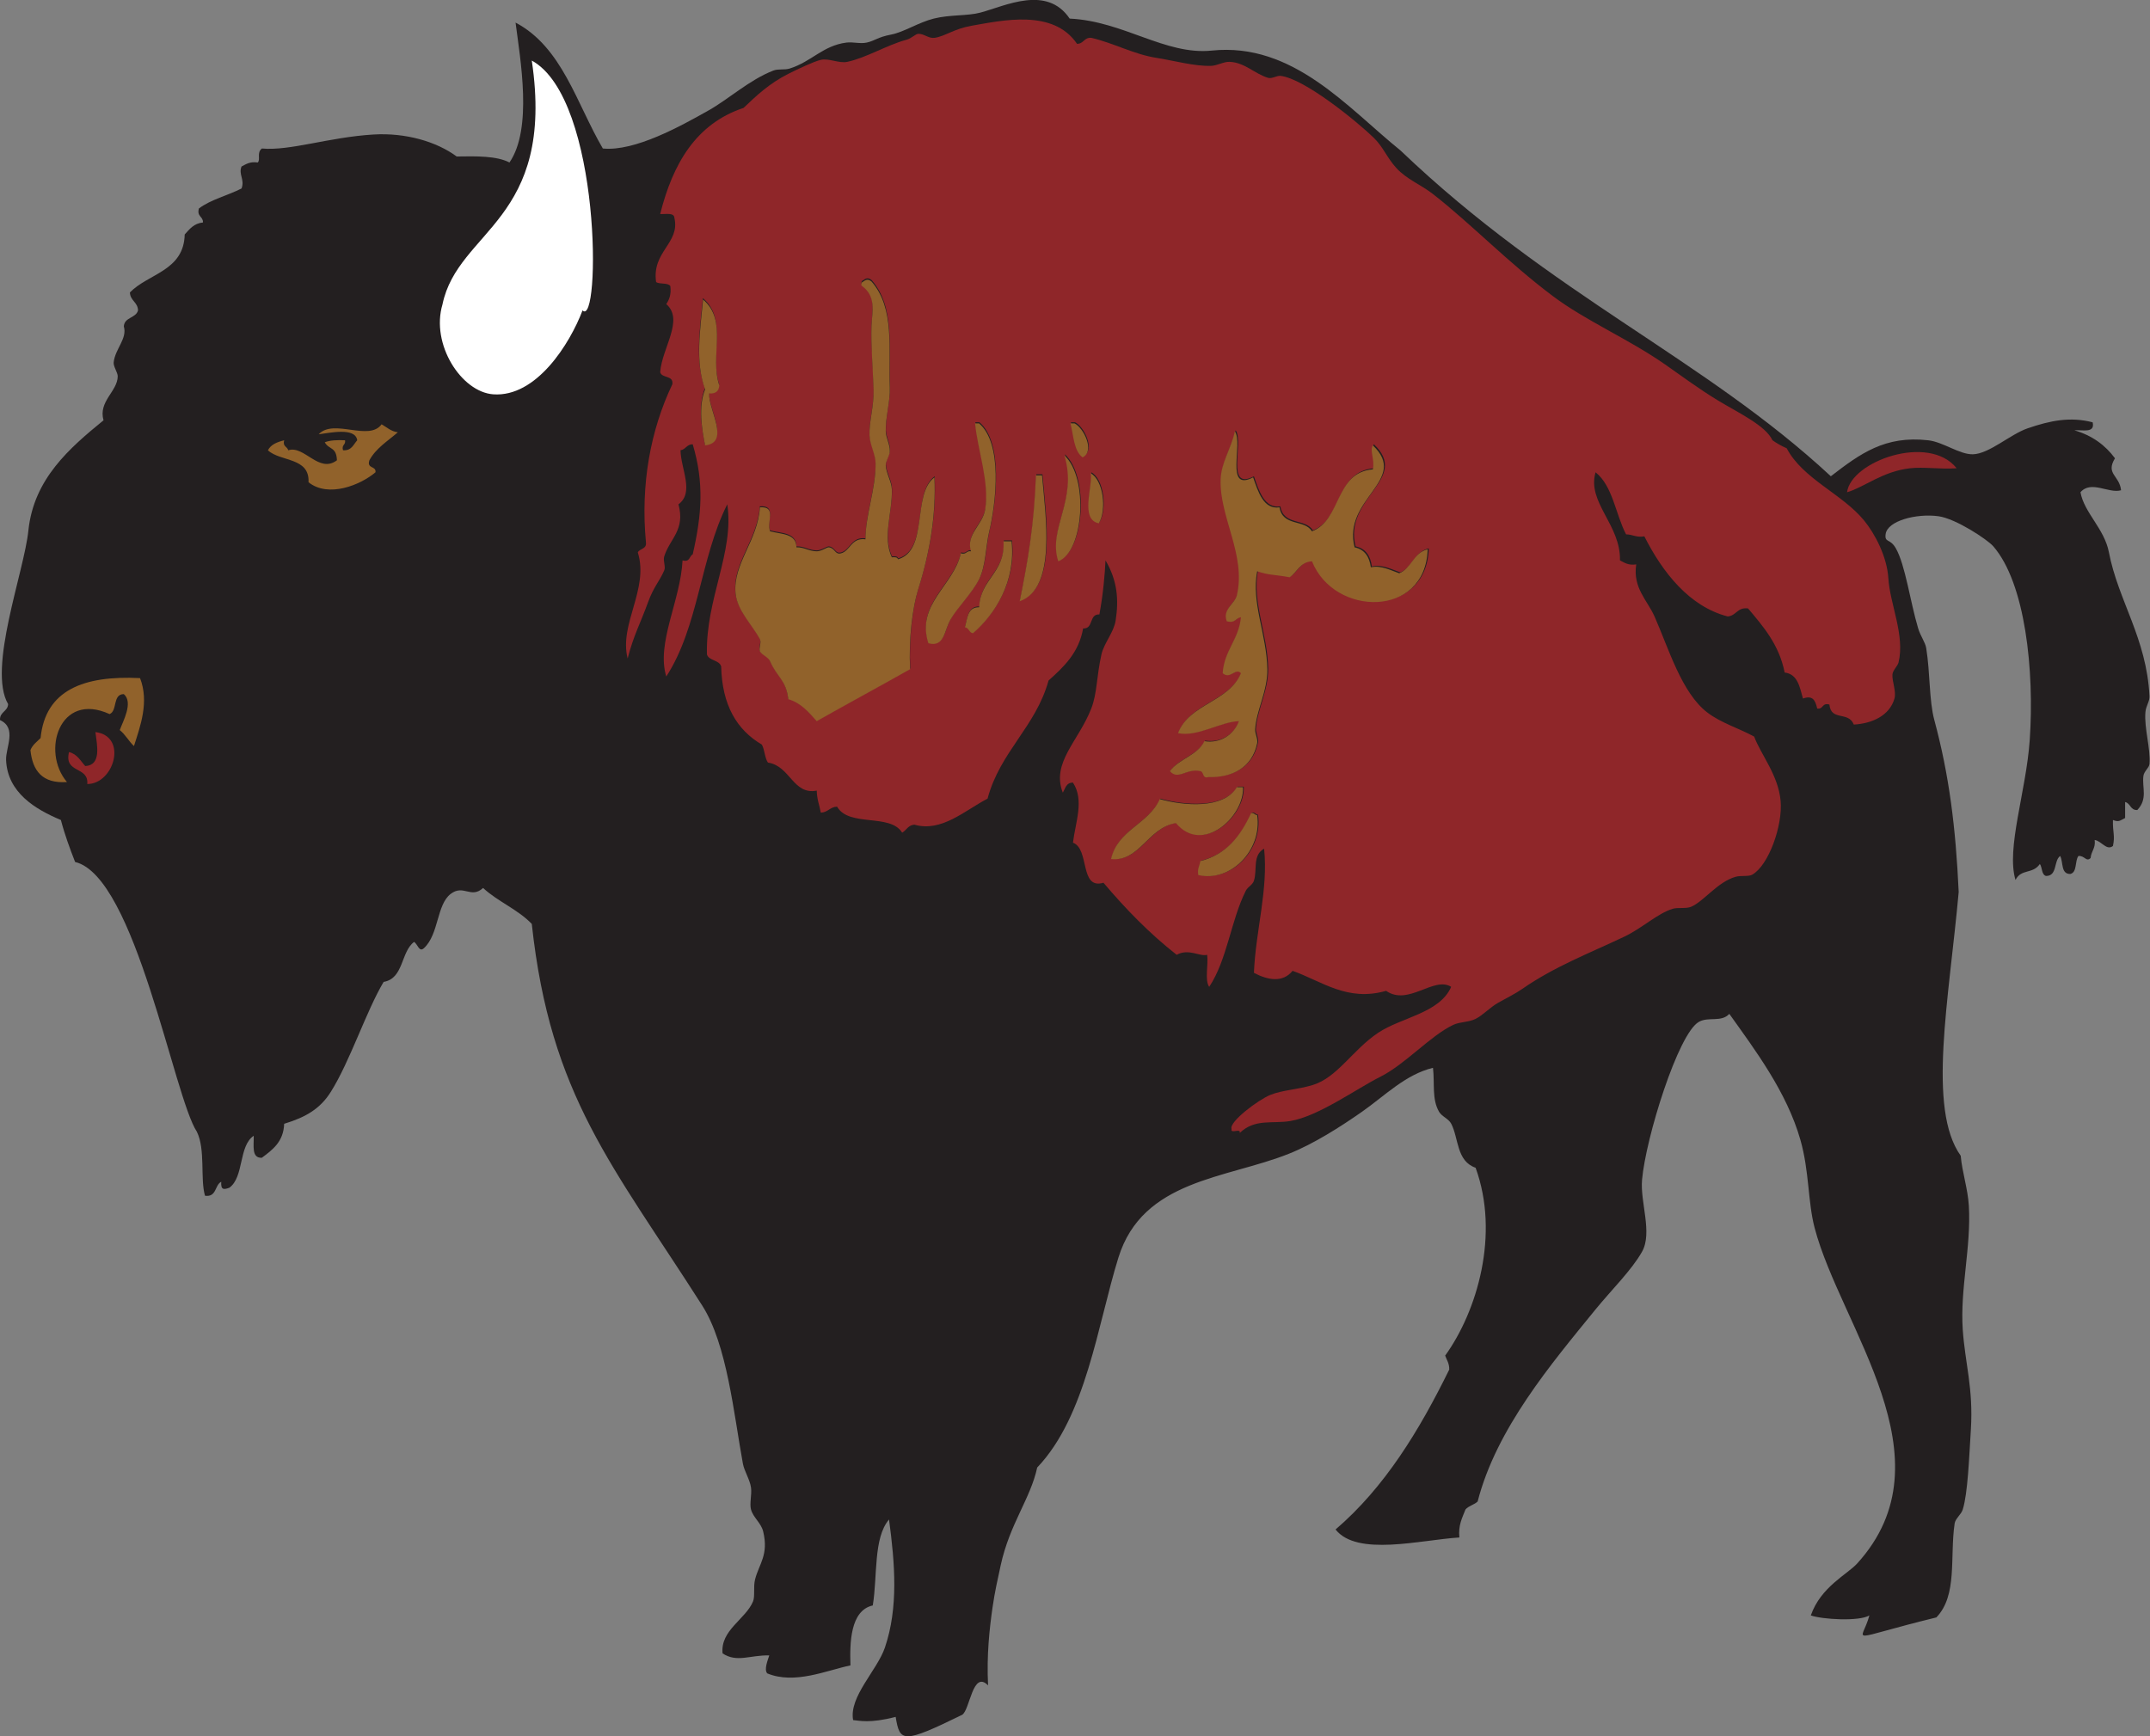
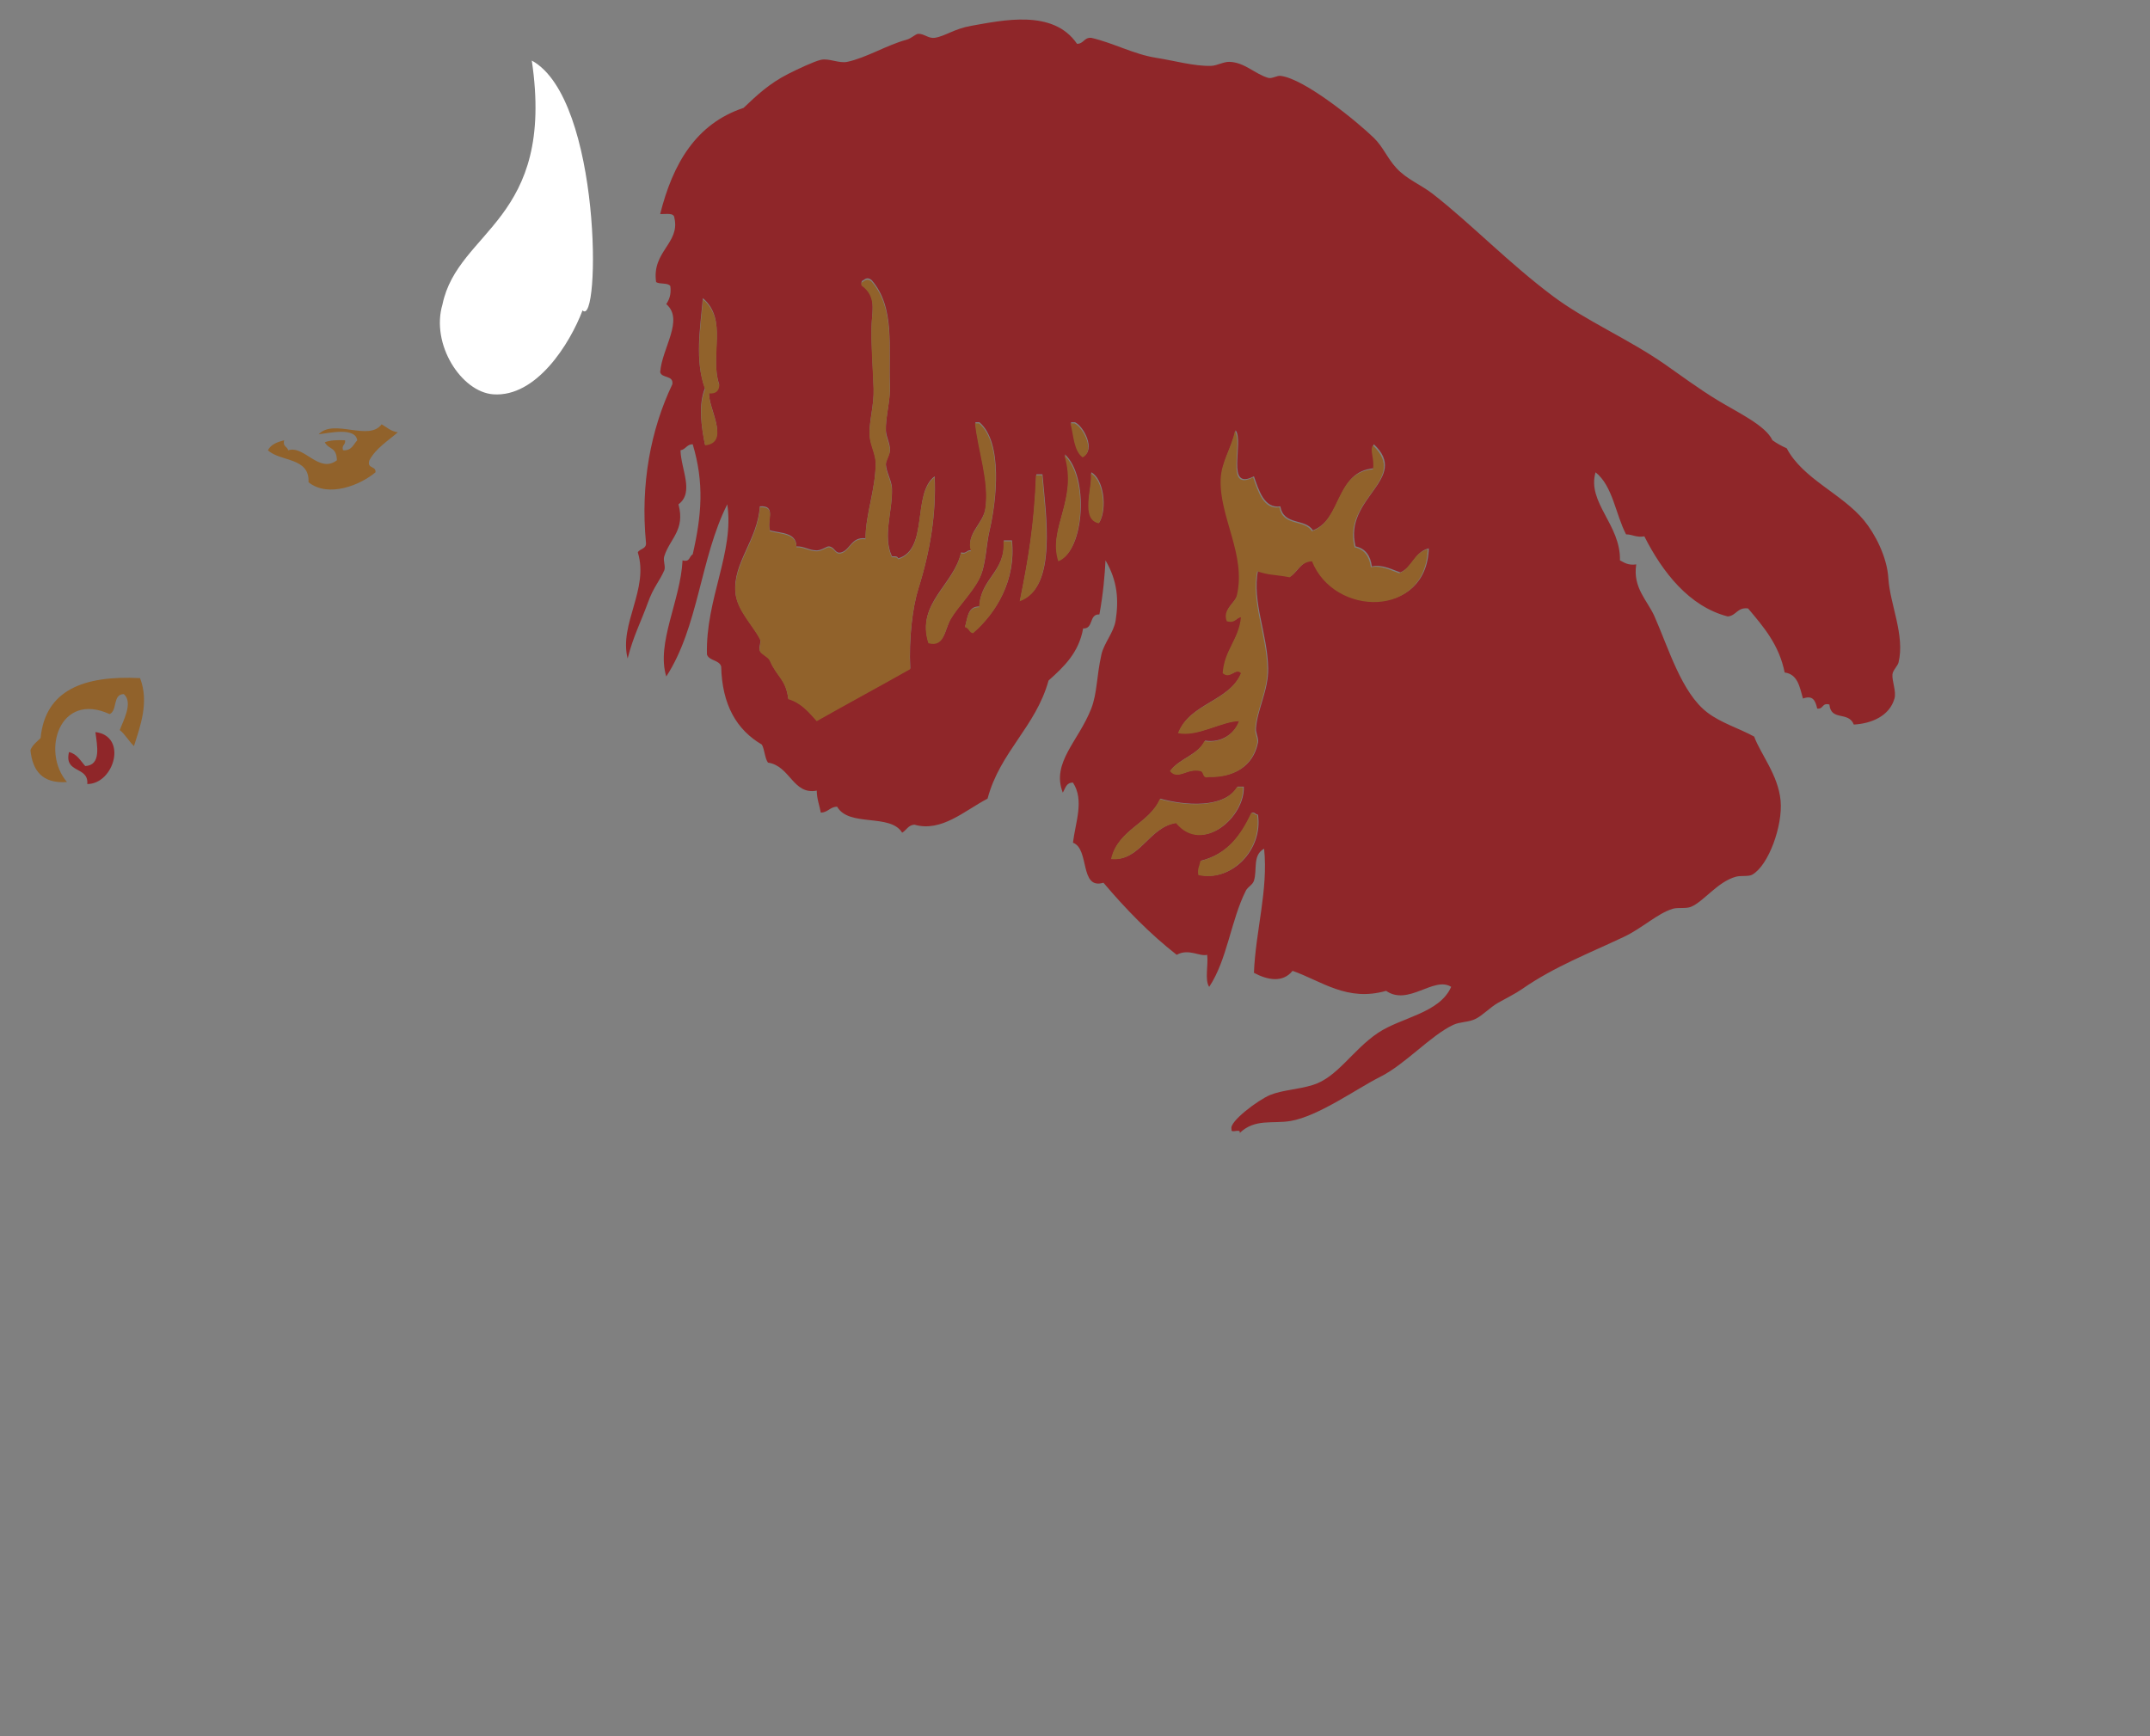
<svg xmlns="http://www.w3.org/2000/svg" viewBox="0 0 528.067 426.533" height="426.533" width="528.067" xml:space="preserve" id="svg2" version="1.1">
  <rect x="0" y="0" width="528.067" height="426.533" fill="#808080" stroke="none" />
  <defs id="defs6" />
  <g transform="matrix(1.333,0,0,-1.333,0,426.533)" id="g10">
    <g transform="scale(0.1)" id="g12">
-       <path id="path14" style="fill:#231f20;fill-opacity:1;fill-rule:evenodd;stroke:none" d="m 3373.38,2322.09 c 53.91,41.46 99.69,75.41 179.52,66.29 27.85,-3.18 57.56,-26.35 82.28,-25.78 29.98,0.69 68.67,36.8 100.97,47.88 41.58,14.27 78.37,21.74 119.68,11.05 4.8,-20.69 -18.64,-13.56 -33.66,-14.73 32.74,-9.5 56.93,-27.41 74.79,-51.57 -17.77,-29.27 8.39,-31.37 11.22,-58.93 -22.66,-6.59 -55.18,19.07 -74.79,-3.68 6.84,-37.95 44.02,-66.98 52.36,-110.49 17.12,-89.39 69.53,-158.43 74.8,-265.19 0.5,-10.12 -6.46,-17.55 -7.48,-29.46 -2.57,-29.74 9.86,-67.28 7.48,-95.77 -0.58,-6.82 -10.15,-13.28 -11.23,-22.1 -2.64,-21.65 8.39,-42.07 -11.21,-62.6 -13.14,-0.66 -12.3,12.44 -22.45,14.72 0,-9.81 0,-19.64 0,-29.46 -9.71,-4.7 -11.27,-8.07 -22.43,-3.68 -0.65,-22.89 4.19,-28.48 0,-47.88 -12.03,-9.16 -20.96,9.34 -33.66,11.04 1.97,-15.45 -6.53,-20.56 -7.48,-33.14 -7.9,-8.12 -11.05,4.73 -22.44,3.68 -6.96,-9.1 -1.94,-30 -14.96,-33.15 -17.79,-0.33 -12.73,21.84 -18.71,33.15 -12.24,-8.81 -4.79,-37.02 -26.17,-36.82 -8.49,2.67 -6.63,15.56 -11.22,22.09 -13.34,-19.32 -34.3,-8.27 -44.88,-29.47 -17.6,57.71 19.64,163.31 26.18,257.82 8.82,127.44 -7.99,289.29 -67.31,357.27 -10.68,12.23 -68.82,50.89 -100.99,55.24 -40.83,5.54 -94.19,-8.57 -97.23,-33.15 -2.02,-16.3 8.02,-7.21 18.7,-25.77 17.58,-30.56 26.56,-98.64 41.14,-147.33 4.6,-15.38 13.11,-25.56 14.96,-36.83 7.43,-45.59 5.13,-96.14 14.96,-132.59 27.36,-101.54 39.36,-197.34 44.88,-316.75 -17.87,-198.62 -58.17,-399.34 3.73,-486.18 2.58,-30.09 13.16,-61.07 14.97,-92.066 4.46,-76.504 -16.34,-153.203 -11.22,-228.359 4.18,-61.582 19.75,-108.086 14.96,-184.161 -3.23,-51.015 -5.59,-117.402 -14.96,-147.324 -2.98,-9.492 -13.63,-16.66 -14.96,-25.781 -9.14,-62.441 5.69,-132.246 -33.66,-173.106 -171.33,-41.953 -137.26,-48.535 -123.42,3.672 -19.15,-11.484 -87.1,-7.402 -107.92,0 18.49,52.852 66.93,75.352 85.48,95.762 175.98,193.672 -30.68,435.859 -78.53,618.77 -12.6,48.144 -9.55,103.733 -26.18,162.073 -25.14,88.12 -83.31,165.23 -130.9,232.03 -14.89,-16.13 -38.11,-4.67 -56.1,-14.73 -38.13,-21.35 -97.86,-213.63 -104.72,-290.97 -3.68,-41.607 19.64,-97.505 0,-132.603 -18.96,-33.867 -56.55,-70.586 -86.02,-106.797 -81.3,-99.921 -182.28,-218.945 -216.91,-353.593 -6.3,-6.055 -16.81,-7.989 -22.43,-14.727 -5.78,-15.195 -13.5,-28.457 -11.23,-51.562 -71.43,-4.453 -188.5,-35.567 -228.13,14.726 90.61,77.735 154.14,182.129 209.43,294.649 0.37,11.425 -4.57,17.597 -7.48,25.781 59.2,82.168 100.7,223.769 56.09,346.206 -35.46,12.25 -31.02,54.17 -44.87,81.04 -4.88,9.47 -17.4,13.36 -22.44,22.11 -13.54,23.48 -7.81,50.7 -11.22,81.02 -50.63,-12.13 -88.9,-51.67 -130.9,-81.02 -39.87,-27.87 -88.67,-59 -134.62,-77.34 -115.29,-46.06 -269.38,-47.19 -314.16,-191.528 -38.36,-123.691 -59.41,-292.148 -149.59,-386.738 -12.36,-57.52 -50.67,-103.691 -67.32,-180.469 -5.58,-25.703 -10.75,-48.144 -14.96,-77.344 -5.55,-38.535 -11.07,-88.281 -8.22,-143.672 -28.49,29.023 -33.34,-45.332 -47.75,-54.219 -109.49,-53.574 -114.88,-50.625 -122.53,-3.809 -48.12,-12.48 -66.88,-6.816 -78.4,-5.938 -7.89,43.223 44.42,91.679 58.69,133.965 24.76,73.437 18.56,153.535 7.47,235.722 -29.06,-33.984 -21.06,-104.472 -29.92,-158.379 -41.83,-9.336 -42.49,-69.804 -41.14,-110.488 -44.08,-9.219 -102.65,-35.625 -153.33,-14.727 -6.18,7.168 0.79,23.711 3.74,33.145 -35.93,0.742 -59.43,-13.789 -86.02,3.672 -4.43,42.715 42.41,62.832 56.1,95.762 3.95,9.531 0.28,26.972 3.74,40.527 7.39,28.984 25.38,45.039 14.96,88.398 -3.82,15.86 -18.27,25.43 -22.44,40.508 -2.99,10.84 1.81,27.617 0,40.508 -2.08,14.785 -12.32,29.863 -14.96,44.199 -16.82,91.543 -28.96,219.082 -74.8,290.977 -164.75,258.456 -279.98,386.266 -314.152,703.476 -25.336,26.6 -62.813,41.27 -89.754,66.29 -22.301,-20.61 -36.071,7.36 -59.836,-11.06 -25.778,-19.94 -21.586,-73.82 -48.621,-99.43 -9.371,-9.3 -11.828,7.03 -18.699,11.06 -24.719,-18.64 -18.817,-67.43 -56.098,-73.68 -32.363,-54.43 -61.613,-145.74 -97.235,-202.57 -19.468,-31.06 -45.742,-46.7 -86.019,-58.93 -1.176,-33.22 -21.313,-47.77 -41.145,-62.62 -19.558,-0.84 -14.449,22.6 -14.961,40.53 -28.148,-18.93 -17.562,-76.02 -44.878,-95.76 -10.512,-3.77 -15.926,-4.18 -14.961,11.03 -12.274,-6.3 -8.192,-28.746 -29.914,-25.778 -9.149,31.448 1.195,84.888 -14.957,117.868 -42.36,63.85 -113.161,470.77 -224.403,497.23 -9.656,24.85 -19.027,50 -26.172,77.34 -47.101,19.73 -98.445,50.51 -100.98,110.49 -0.965,23.03 20.633,59.16 -11.215,73.67 -0.766,15.49 14.211,15.47 14.961,29.46 -38.418,65.49 29.859,244.43 37.398,320.43 10.051,95.1 76.239,151.79 138.371,202.57 -9.914,34.88 25.829,53.24 26.18,81.03 0.094,7.07 -8.297,18.12 -7.48,25.79 2.675,24.92 25.414,43.55 18.707,66.29 1.16,17.27 22.261,14.9 26.172,29.47 -0.469,15.49 -14.485,17.65 -14.957,33.14 34.281,35 99.378,39.63 100.98,106.81 8.887,9.66 16.699,20.39 33.656,22.1 0.387,11.43 -11.765,10.52 -7.484,25.79 21.891,16.5 53.07,23.85 78.539,36.83 6.312,16.53 -6,25.86 0,40.51 8.203,4.2 15.277,9.51 29.922,7.37 5.566,5.95 -2.469,17.72 7.476,25.78 52.36,-4.73 123.043,20.79 205.696,25.78 59.218,3.57 116.144,-12.99 153.332,-40.51 36.785,0.61 73.582,1.24 97.246,-11.05 42.969,62.57 19.969,189.5 11.219,257.81 86.086,-45.35 112.426,-149.55 160.816,-232.03 59.31,-5.83 144.21,41.74 194.47,69.98 37.62,21.13 75.28,56.36 119.68,73.66 9.02,3.51 20.55,0.76 29.92,3.68 40.52,12.65 61.39,42.4 104.72,47.88 12.19,1.56 25.01,-2.65 37.39,0 14.89,3.2 19.96,10.01 44.88,14.74 23.64,4.48 50.56,22.44 78.54,29.46 30.17,7.58 61.86,4.6 86.02,11.05 45.94,12.27 122.38,51.33 164.55,-11.05 99.18,-4.63 176.25,-67.78 261.79,-58.93 149.93,15.52 250.38,-105.47 347.82,-184.15 280.68,-268.32 558.7,-382.79 792.85,-600.35 v 0" />
      <path id="path16" style="fill:#8f2629;fill-opacity:1;fill-rule:evenodd;stroke:none" d="m 1984.48,3119.04 c 12.5,-0.02 12.79,12 26.23,11.06 41.01,-9.47 78.51,-30.47 119.9,-36.89 32.03,-4.97 70.48,-15.87 101.16,-14.76 10.94,0.39 22.78,7.78 33.72,7.37 28.28,-1.05 46.25,-22.18 71.19,-29.51 6.87,-2.02 16.11,4.38 22.48,3.69 44.63,-4.84 142.93,-85.66 172.34,-114.39 17.11,-16.7 24.38,-36.92 41.23,-55.34 19.2,-21.04 45.21,-30.64 67.43,-47.97 70.28,-54.8 138.19,-126 221.05,-188.18 60.6,-45.48 138.36,-78.46 206.08,-125.46 27.7,-19.23 61.59,-44.64 97.41,-66.42 37.85,-23 88.35,-46.35 101.16,-73.79 7.95,-5.7 16.7,-10.62 26.23,-14.76 29.7,-56.56 101.96,-83.77 142.37,-132.83 20.09,-24.39 42.5,-66.79 44.97,-107.01 2.88,-47.35 30.88,-104.93 18.72,-154.97 -1.56,-6.47 -10.65,-14.33 -11.24,-22.14 -0.91,-12.31 7.45,-31.29 3.75,-44.28 -9.16,-32.33 -42.56,-46.2 -74.93,-47.97 -9.86,25.23 -41.96,5.68 -44.97,36.89 -13.98,3.96 -10.67,-9.16 -22.47,-7.38 -3.56,15.98 -8.7,24.71 -26.23,18.46 -6.05,21.09 -9.46,44.79 -33.72,47.97 -10.27,51.38 -39.13,84.45 -67.44,118.07 -20.04,2.52 -21.38,-13.38 -37.47,-14.77 -70.79,18.26 -120.08,81.26 -153.62,147.6 -15.06,-2.54 -21.38,3.55 -33.7,3.69 -19.51,37.39 -24.42,89.12 -56.22,114.39 -16.15,-55.75 46.55,-96.49 44.97,-162.36 8.21,-4.2 15.31,-9.51 29.98,-7.38 -6.71,-43.37 20.6,-66.24 33.71,-95.94 26.17,-59.22 49.96,-140.94 97.41,-177.1 25.34,-19.3 57.2,-28.54 86.18,-44.28 12.29,-33.19 44.23,-70.63 48.7,-118.08 4.3,-45.42 -21.96,-119.53 -52.44,-136.52 -6.73,-3.75 -20.63,-1.11 -29.98,-3.69 -33.73,-9.33 -59.06,-45.49 -82.42,-55.35 -9.5,-4 -24.26,-0.82 -33.73,-3.69 -28.38,-8.56 -56.12,-35.66 -89.91,-51.66 -65.3,-30.9 -128.08,-54.84 -187.34,-95.92 -13.68,-9.49 -28.2,-16.35 -44.97,-25.84 -14.18,-8.05 -28.23,-23.1 -41.21,-29.53 -13.27,-6.54 -28.32,-4.98 -41.21,-11.05 -41.91,-19.75 -88.44,-72.78 -134.88,-95.94 -41.93,-20.92 -113.29,-72.42 -164.87,-81.17 -33.09,-5.63 -65.61,4.94 -93.66,-22.15 2.68,10.02 -17.68,-2.64 -14.99,7.38 -5.4,12.81 48.88,53.59 71.19,62.74 22.58,9.21 50.26,9.7 78.68,18.43 44.92,13.79 73.41,64.77 119.9,95.94 43.01,28.85 113.23,35.96 134.89,84.86 -31.72,20.26 -78.94,-35.97 -119.91,-7.36 -71.78,-20.49 -118.17,17.68 -172.35,36.89 -17.87,-22.3 -45.67,-17.28 -71.19,-3.69 3.03,77.07 26.64,153.21 18.74,228.76 -21.84,-12.02 -12.21,-38.63 -18.74,-59.03 -2.49,-7.81 -11.28,-11.11 -14.98,-18.46 -27.41,-54.43 -34.28,-127.34 -67.44,-177.11 -8.66,12.41 -1.31,40.53 -3.74,59.05 -13.74,-3.83 -33.89,12.28 -56.21,0 -50.05,39.25 -94.04,84.49 -134.88,132.83 -44.56,-13.4 -25.04,62.32 -56.2,73.8 4.57,37.8 21.22,78.33 0,110.69 -12.76,0.26 -13.95,-10.85 -18.74,-18.44 -21.54,55.26 29.13,94.83 52.46,154.96 11.02,28.41 9.54,58.43 18.73,99.63 4.66,20.89 22.86,40.7 26.22,62.73 5.73,37.34 3.72,72.68 -18.72,110.69 -1.14,-24.68 -4.3,-62.48 -11.25,-99.62 -19.73,0.98 -10.22,-26.82 -29.97,-25.83 -8.02,-44.99 -35.55,-70.76 -63.69,-95.94 -23.89,-85.94 -89.3,-130.98 -112.4,-217.7 -42.47,-22.1 -84.75,-62.3 -134.88,-47.96 -11.6,-0.88 -14.55,-10.27 -22.48,-14.76 -21.96,36.1 -98.18,9.7 -119.89,47.97 -13.22,-0.52 -16.75,-10.57 -29.98,-11.08 -2.46,13.56 -7.28,24.81 -7.49,40.6 -43.97,-8.33 -48.85,45.68 -89.92,51.65 -6.05,8.81 -5.97,23.64 -11.24,33.21 -46.21,27.06 -73.3,72.95 -74.94,143.9 -3.58,12.47 -22.24,10.08 -26.22,22.14 -2.72,102.48 50.77,188.39 37.46,276.74 -49.86,-98.8 -52.67,-225.29 -112.4,-317.33 -18.9,61.35 26.3,139.77 29.98,214.01 13.95,-3.9 12.09,7.77 18.73,11.08 16.71,72.91 21.28,131.81 0,202.93 -11.18,-0.05 -12.74,-9.59 -22.48,-11.06 0.62,-34.69 25.93,-77.58 -3.75,-99.63 12.82,-47.66 -15.92,-63.03 -26.23,-95.93 -2.57,-8.25 3.09,-18.8 0,-25.84 -9.15,-20.85 -19.54,-30.23 -29.97,-59.03 -13.59,-37.55 -26.82,-61.45 -37.47,-103.32 -16.22,63.58 39.8,127.58 18.74,195.56 3.76,7.37 16.57,5.83 14.99,18.46 -10.2,107.03 8.52,207.28 48.7,291.49 2.27,16.99 -19.41,10.4 -22.48,22.14 3.32,44.82 44.59,96.46 11.24,125.46 5.41,8.2 9.41,17.79 7.49,33.2 -4.43,6.71 -19.53,2.9 -26.22,7.38 -8.29,56.37 44.42,71.54 33.72,118.08 -0.53,10.55 -15.63,6.75 -26.23,7.37 23.28,92.69 65.92,166.32 153.62,195.57 23.69,22.44 46.67,44.6 82.42,62.73 16.26,8.24 47.09,22.85 59.95,25.83 14.85,3.44 33.33,-6.92 48.71,-3.7 34.53,7.24 73.57,31.19 108.66,40.6 10.53,2.82 16.78,10.94 22.48,11.06 10.48,0.23 18.91,-9.04 29.97,-7.38 19.32,2.91 35.85,16.65 67.44,22.15 57.51,10.01 150.94,31.36 194.82,-33.21 z m -340.94,-819.15 c -0.48,14.45 -10.65,30.04 -11.24,44.28 -0.33,7.75 7.15,16.94 7.49,25.83 0.49,12.89 -7.11,24.73 -7.49,36.89 -0.78,24.82 8.56,55.95 7.49,81.18 -2.99,70.74 10.07,145.32 -33.72,195.56 -5.54,4.28 -9.44,4.28 -14.98,0 -2.93,-0.81 -4.37,-3.08 -3.75,-7.38 27.99,-19.75 19.89,-47.13 18.73,-73.8 -1.44,-33.15 2.58,-81.79 3.74,-118.06 0.99,-30.65 -8.54,-60.2 -7.49,-84.87 0.77,-17.8 11.11,-34.93 11.24,-51.66 0.38,-47.68 -18.59,-94.48 -18.73,-140.22 -26.09,3.49 -28.1,-21.41 -44.96,-25.83 -11.63,-3.05 -10.73,9.52 -22.48,11.07 -3.85,0.51 -13.78,-7.47 -22.48,-7.38 -14.86,0.18 -22.96,7.87 -37.47,7.38 -0.06,25.77 -28.05,24.04 -48.71,29.53 -6.6,18.65 12.86,46.4 -18.73,44.27 -3.73,-61.56 -50.05,-104.04 -44.96,-158.66 2.98,-32.02 30.18,-57.18 44.96,-84.87 3.26,-6.11 -2.51,-16.52 0,-22.14 3.04,-6.8 15.28,-10.44 18.73,-18.45 12.89,-29.92 29.2,-33.54 33.72,-70.1 23.97,-7.15 37.76,-24.32 52.46,-40.6 47.54,27.1 116.77,64.5 172.35,95.94 -2.88,55.62 4.5,114.25 14.99,147.59 22.04,70.11 32.97,138.25 29.97,206.64 -42.12,-31.09 -10.29,-135 -67.45,-151.29 -0.62,4.31 -5.92,4.01 -11.23,3.7 -17.72,37.54 1.39,83.62 0,125.45 z m -344.7,184.5 c -12.53,-30.58 -6.3,-72.3 0,-103.33 47.33,5.12 5.44,67.04 7.49,95.94 12.22,-0.96 18.03,4.39 18.73,14.76 -18.26,55.45 16.66,118.51 -29.97,158.66 -5.21,-57.63 -14.92,-114.51 3.75,-166.03 z m 517.05,-221.4 c -4.47,-28.83 -36.16,-46.2 -26.23,-77.49 -9.03,1.52 -8.14,-6.74 -18.73,-3.69 -13.1,-59.74 -83.22,-94.08 -59.95,-166.04 30.07,-8.11 29.02,23.51 41.21,44.28 13.34,22.73 39.56,48.13 52.46,73.8 12.46,24.81 11.97,59.98 18.73,88.56 12.81,54.11 24.88,162.33 -18.73,199.25 -2.5,0 -5,0 -7.5,0 4.98,-50.43 26.66,-107.59 18.74,-158.67 z m 179.83,95.94 c 23.67,11.61 1.17,55.48 -14.99,62.73 -2.49,0 -4.99,0 -7.49,0 5.91,-22.48 6,-50.67 22.48,-62.73 z m 254.78,-40.59 c -2.63,-69.16 47.4,-139.63 29.97,-214.01 -3.7,-15.83 -27.02,-25.54 -18.72,-47.97 15.76,-4.45 16.43,5.96 26.21,7.37 -4.02,-41.53 -30.8,-60.67 -33.71,-103.3 13.99,-12.32 23.68,10.7 33.71,0 -22.08,-53.27 -95.29,-56.21 -116.14,-110.7 36.1,-7.58 78.46,21 112.4,22.13 -9.29,-25.23 -34.81,-41.67 -63.69,-36.88 -12.97,-26.59 -46.97,-32.48 -63.69,-55.36 15.3,-17.69 30.68,5.74 56.19,0 7.22,-1.5 2.97,-14.3 14.99,-11.07 44.85,-1.2 81,18.4 89.92,62.72 1.59,7.92 -4.28,17.65 -3.75,25.84 2.24,34.77 23.15,70.75 22.49,110.69 -1.09,64.58 -30.01,122.51 -18.74,180.8 20.97,-7.39 33.08,-6.01 59.94,-11.06 14.17,9.42 18.93,28.1 41.22,29.51 40.86,-102.58 209.75,-105.19 213.57,22.15 -26.21,-6.17 -29.58,-34.84 -52.46,-44.29 -13.49,4.49 -33.27,15.4 -52.46,11.07 -2.57,19.6 -11.54,32.91 -29.97,36.9 -23.07,89.87 101.31,124.05 33.72,188.18 -6.4,-8.99 3.77,-26.34 0,-44.27 -70.48,-5.6 -57.5,-93.43 -112.4,-114.38 -14,22.72 -53.94,8.29 -59.94,44.27 -29.54,-4.48 -39.49,29.01 -48.72,55.35 -53.35,-27.81 -17.62,63.27 -33.72,84.86 -7.28,-33.04 -25.01,-56.53 -26.22,-88.55 z m -299.74,-151.29 c 47.38,17.58 56.38,154.77 11.24,195.57 25.15,-82.26 -31.03,-135.04 -11.24,-195.57 z m 74.93,70.11 c 15.18,25.83 7.7,80.48 -14.98,92.25 3.83,-24.55 -20.25,-85.36 14.98,-92.25 z m -146.12,-143.9 c 68.41,23.74 47.63,157.33 41.22,232.46 -3.74,0 -7.49,0 -11.24,0 -3.53,-92.01 -14.24,-154.49 -29.98,-232.46 z m -74.92,-11.07 c -21.72,0.47 -21.45,-20.7 -26.24,-36.9 7.65,-1.09 7.36,-9.98 15,-11.07 42.04,36.19 79.11,96.6 71.18,169.74 -5,0 -9.99,0 -14.98,0 3.48,-58.78 -42.58,-68.77 -44.96,-121.77 z m 333.45,-354.23 c -20.39,-46.32 -77.68,-56.33 -89.92,-110.69 53.09,-5.33 68.05,58.26 119.89,66.41 48.45,-58.61 126.48,11.34 123.64,66.42 -3.74,0 -7.49,0 -11.24,0 -24.49,-41.04 -98.04,-34.49 -142.37,-22.14 z m 74.93,-114.39 c -1.18,-8.65 -5.92,-13.84 -3.74,-25.82 59.12,-13.79 118.3,45.38 108.65,110.69 -4.79,0.21 -5.19,4.73 -11.24,3.69 -19.24,-41.32 -44.84,-76.36 -93.67,-88.56 v 0" />
      <path id="path18" style="fill:#ffffff;fill-opacity:1;fill-rule:evenodd;stroke:none" d="m 979.855,3088.18 c 129.175,-70.75 126.595,-494.5 93.495,-460.39 -23.23,-61.42 -85.123,-160.51 -164.561,-154.69 -58.762,4.29 -115.371,92.23 -93.492,165.73 28.594,137.89 208.353,153.14 164.558,449.35 v 0" />
      <path id="path20" style="fill:#91622b;fill-opacity:1;fill-rule:evenodd;stroke:none" d="m 733.012,2403.11 c -18.52,-16.12 -40.184,-29.16 -52.36,-51.56 -5.324,-16.3 12.661,-9.64 11.227,-22.1 -27.106,-23.15 -86.535,-47.81 -123.418,-18.41 2.305,46.46 -51.777,37.4 -74.793,58.92 5.363,10.68 16.984,15.19 29.918,18.42 -3.203,-11.75 5.883,-11.39 7.477,-18.42 29.5,9.71 56.578,-43.55 89.757,-18.41 -1,25.38 -14.468,18.9 -22.437,33.15 9.836,3.82 22.949,4.41 37.394,3.68 1.536,-8.87 -6.828,-8 -3.734,-18.42 15.984,-1.01 19.062,10.7 26.176,18.42 -3.344,24.55 -51.399,13.44 -71.055,11.05 27.598,29.63 92.664,-13.72 115.934,18.42 9.535,-5.35 16.797,-12.93 29.914,-14.74 v 0" />
-       <path id="path22" style="fill:#8f2629;fill-opacity:1;fill-rule:evenodd;stroke:none" d="m 3605.25,2336.82 c -30.89,-2.15 -60.49,2.91 -86.01,0 -50.81,-5.8 -83.89,-34.79 -115.94,-44.2 7.2,56.97 150.44,108.71 201.95,44.2 v 0" />
      <path id="path24" style="fill:#91622b;fill-opacity:1;fill-rule:evenodd;stroke:none" d="m 258.051,1950.1 c 17.09,-43.99 0.461,-88.57 -11.219,-125.23 -9.621,8.94 -15.809,21.26 -26.18,29.46 5.743,15.9 25.485,50.79 7.485,66.3 -21.094,-0.11 -11.313,-30.61 -26.184,-36.84 -92.523,42.38 -126.387,-69.29 -78.535,-125.22 -45.621,-3.18 -63.484,20.97 -67.324,58.93 3.918,9.65 11.867,15.33 18.707,22.09 8.59,88.53 79.441,115.75 183.25,110.51 v 0" />
-       <path id="path26" style="fill:#8f2629;fill-opacity:1;fill-rule:evenodd;stroke:none" d="m 175.777,1850.65 c 60.18,-7.6 34.395,-95.75 -14.961,-95.76 2.872,33.51 -43.304,18.73 -33.66,58.92 15.067,-3.57 21.063,-16.09 29.918,-25.78 29.883,1.54 21.981,37.42 18.703,62.62 v 0" />
+       <path id="path26" style="fill:#8f2629;fill-opacity:1;fill-rule:evenodd;stroke:none" d="m 175.777,1850.65 c 60.18,-7.6 34.395,-95.75 -14.961,-95.76 2.872,33.51 -43.304,18.73 -33.66,58.92 15.067,-3.57 21.063,-16.09 29.918,-25.78 29.883,1.54 21.981,37.42 18.703,62.62 " />
      <path id="path28" style="fill:#91622b;fill-opacity:1;fill-rule:evenodd;stroke:none" d="m 2305.21,1701.31 c 6.04,1.03 6.44,-3.48 11.21,-3.68 9.63,-65.21 -49.44,-124.27 -108.46,-110.5 -2.16,11.96 2.55,17.14 3.74,25.78 48.75,12.17 74.31,47.15 93.51,88.4 z m -396.44,622.45 c 3.75,0 7.48,0 11.23,0 6.39,-74.99 27.13,-208.34 -41.15,-232.04 15.7,77.83 26.4,140.2 29.92,232.04 z m -613.34,324.11 c 46.55,-40.08 11.7,-103.02 29.92,-158.37 -0.7,-10.36 -6.5,-15.69 -18.69,-14.74 -2.05,-28.85 39.76,-90.65 -7.48,-95.76 -6.29,30.98 -12.5,72.62 0,103.13 -18.64,51.43 -8.95,108.22 -3.75,165.74 z m 501.15,-228.35 c 2.49,0 4.99,0 7.48,0 43.54,-36.84 31.48,-144.87 18.7,-198.88 -6.74,-28.53 -6.26,-63.64 -18.7,-88.41 -12.87,-25.62 -39.04,-50.97 -52.36,-73.66 -12.17,-20.73 -11.12,-52.29 -41.14,-44.19 -23.22,71.82 46.78,106.1 59.84,165.74 10.58,-3.05 9.69,5.18 18.7,3.68 -9.91,31.23 21.72,48.57 26.18,77.34 7.91,50.99 -13.73,108.05 -18.7,158.38 z m -153.33,-246.77 c 5.3,0.32 10.59,0.61 11.21,-3.69 57.05,16.26 25.29,119.98 67.32,151.01 3,-68.26 -7.91,-136.28 -29.92,-206.25 -10.47,-33.28 -17.83,-91.81 -14.96,-147.33 -55.47,-31.38 -124.58,-68.72 -172.03,-95.76 -14.68,16.24 -28.44,33.38 -52.36,40.52 -4.52,36.49 -20.8,40.11 -33.66,69.98 -3.44,7.99 -15.67,11.62 -18.7,18.41 -2.51,5.61 3.26,16 0,22.1 -14.76,27.64 -41.9,52.75 -44.88,84.72 -5.07,54.52 41.16,96.92 44.88,158.37 31.54,2.12 12.12,-25.57 18.7,-44.19 20.63,-5.48 48.56,-3.75 48.62,-29.48 14.48,0.49 22.57,-7.2 37.4,-7.36 8.68,-0.1 18.6,7.87 22.44,7.36 11.73,-1.54 10.83,-14.09 22.44,-11.04 16.83,4.41 18.84,29.26 44.88,25.78 0.14,45.65 19.07,92.36 18.69,139.96 -0.13,16.69 -10.45,33.8 -11.21,51.56 -1.06,24.63 8.46,54.13 7.48,84.71 -1.17,36.22 -5.18,84.76 -3.75,117.86 1.16,26.62 9.25,53.95 -18.69,73.67 -0.61,4.28 0.82,6.55 3.74,7.36 5.53,4.27 9.42,4.27 14.95,0 43.71,-50.15 30.68,-124.59 33.67,-195.2 1.06,-25.19 -8.26,-56.26 -7.48,-81.03 0.38,-12.14 7.97,-23.97 7.48,-36.84 -0.34,-8.86 -7.81,-18.04 -7.48,-25.78 0.59,-14.21 10.74,-29.77 11.22,-44.19 1.38,-41.75 -17.68,-87.75 0,-125.23 z m 317.88,187.84 c 45.06,-40.72 36.07,-177.66 -11.22,-195.21 -19.76,60.42 36.32,113.1 11.22,195.21 z m -112.19,-158.37 c 4.99,0 9.97,0 14.95,0 7.92,-73 -29.09,-133.3 -71.05,-169.43 -7.63,1.09 -7.33,9.96 -14.96,11.05 4.78,16.17 4.51,37.3 26.18,36.84 2.38,52.89 48.36,62.87 44.88,121.54 z m 123.41,217.3 c 2.5,0 4.99,0 7.48,0 16.13,-7.23 38.58,-51.03 14.96,-62.62 -16.45,12.05 -16.54,40.19 -22.44,62.62 z m 37.4,-92.08 c 22.64,-11.75 30.11,-66.3 14.96,-92.08 -35.17,6.87 -11.15,67.57 -14.96,92.08 z m 265.53,77.35 c 16.08,-21.56 -19.6,-112.47 33.66,-84.72 9.21,-26.28 19.13,-59.71 48.63,-55.24 5.98,-35.92 45.86,-21.51 59.83,-44.19 54.81,20.91 41.83,108.57 112.19,114.17 3.76,17.9 -6.4,35.21 0,44.19 67.46,-64.01 -56.69,-98.13 -33.66,-187.84 18.41,-3.98 27.34,-17.26 29.92,-36.82 19.16,4.31 38.88,-6.58 52.36,-11.06 22.84,9.43 26.19,38.05 52.36,44.2 -3.81,-127.09 -172.39,-124.49 -213.17,-22.1 -22.26,-1.4 -27.01,-20.06 -41.15,-29.46 -26.8,5.05 -38.91,3.67 -59.83,11.04 -11.24,-58.18 17.6,-116.01 18.71,-180.47 0.67,-39.87 -20.23,-75.79 -22.44,-110.5 -0.53,-8.16 5.33,-17.88 3.73,-25.78 -8.9,-44.24 -44.98,-63.8 -89.76,-62.6 -11.99,-3.23 -7.75,9.55 -14.96,11.04 -25.46,5.74 -40.82,-17.65 -56.09,0 16.7,22.84 50.62,28.73 63.58,55.26 28.83,-4.78 54.29,11.63 63.56,36.82 -33.87,-1.13 -76.15,-29.66 -112.19,-22.1 20.82,54.4 93.88,57.33 115.94,110.5 -10.02,10.68 -19.69,-12.29 -33.66,0 2.9,42.56 29.63,61.66 33.66,103.13 -9.77,-1.42 -10.44,-11.81 -26.17,-7.37 -8.29,22.38 14.98,32.08 18.69,47.88 17.41,74.25 -32.54,144.59 -29.92,213.62 1.22,31.96 18.91,55.41 26.18,88.4 z m 3.74,-655.6 c 3.73,0 7.48,-0.01 11.21,-0.01 2.84,-54.97 -75.05,-124.79 -123.41,-66.29 -51.73,-8.13 -66.68,-71.61 -119.66,-66.29 12.22,54.26 69.39,64.25 89.74,110.49 44.25,-12.32 117.68,-18.87 142.12,22.1 v 0" />
    </g>
  </g>
</svg>